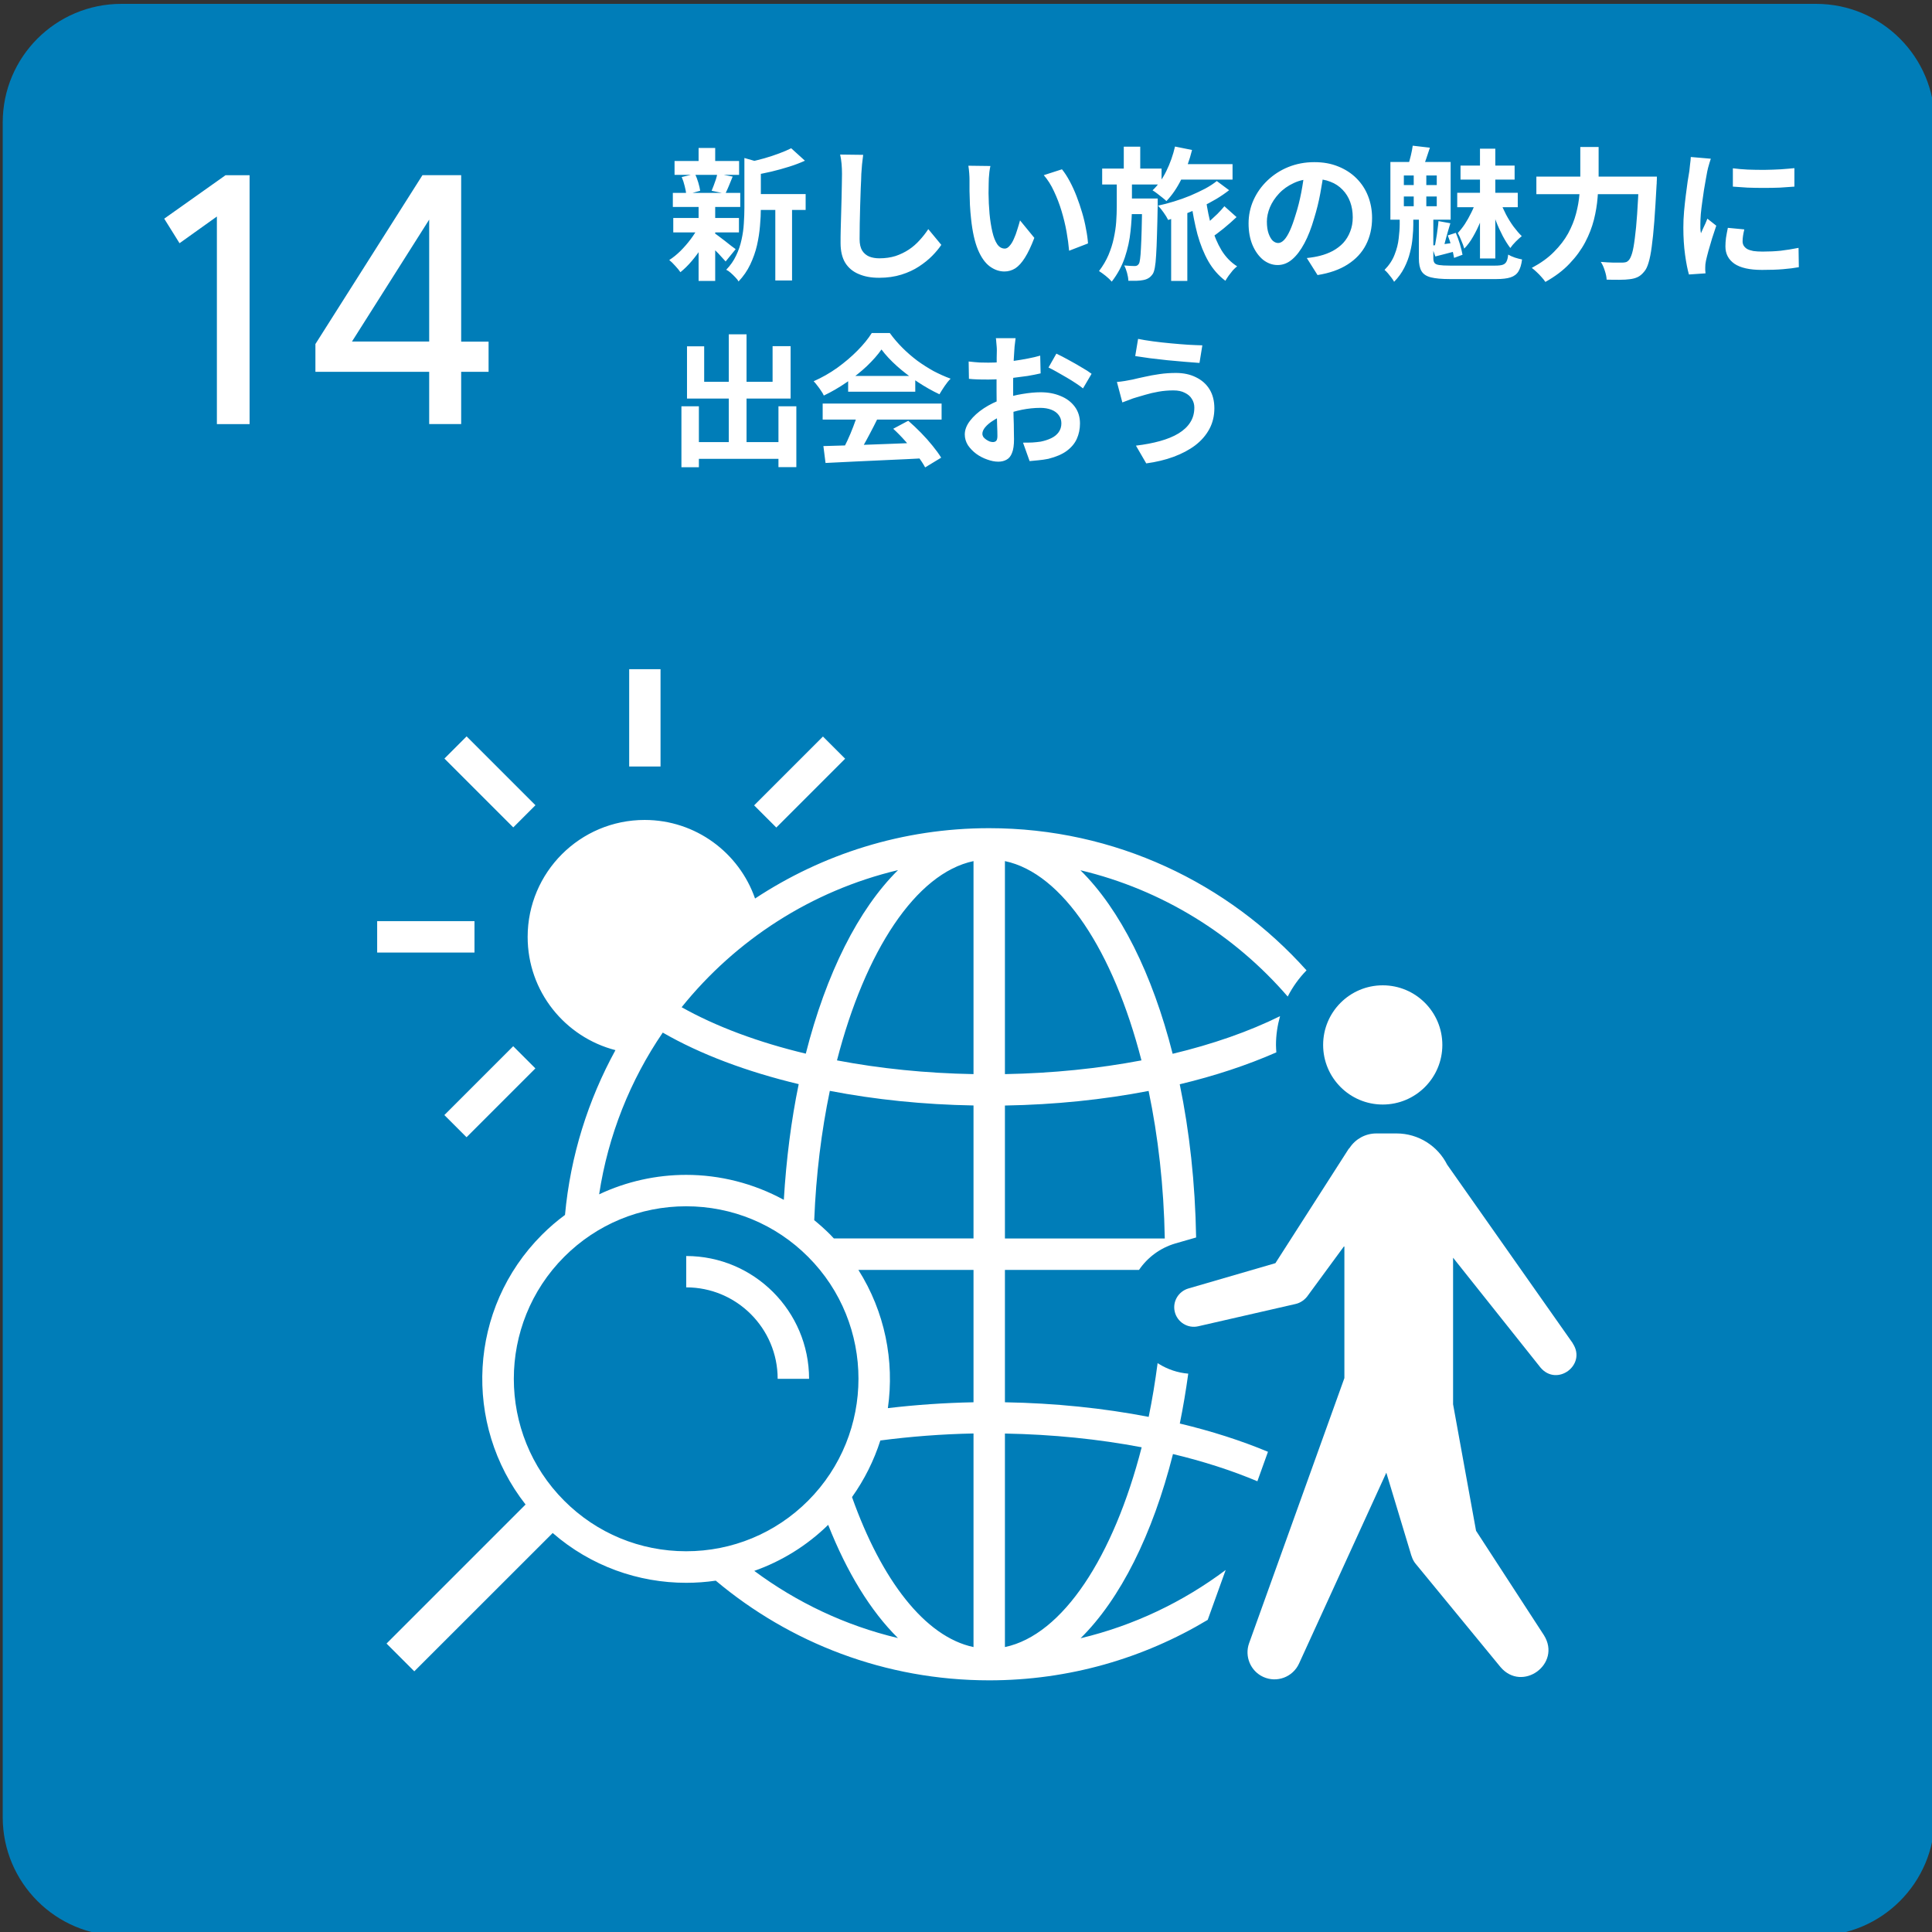
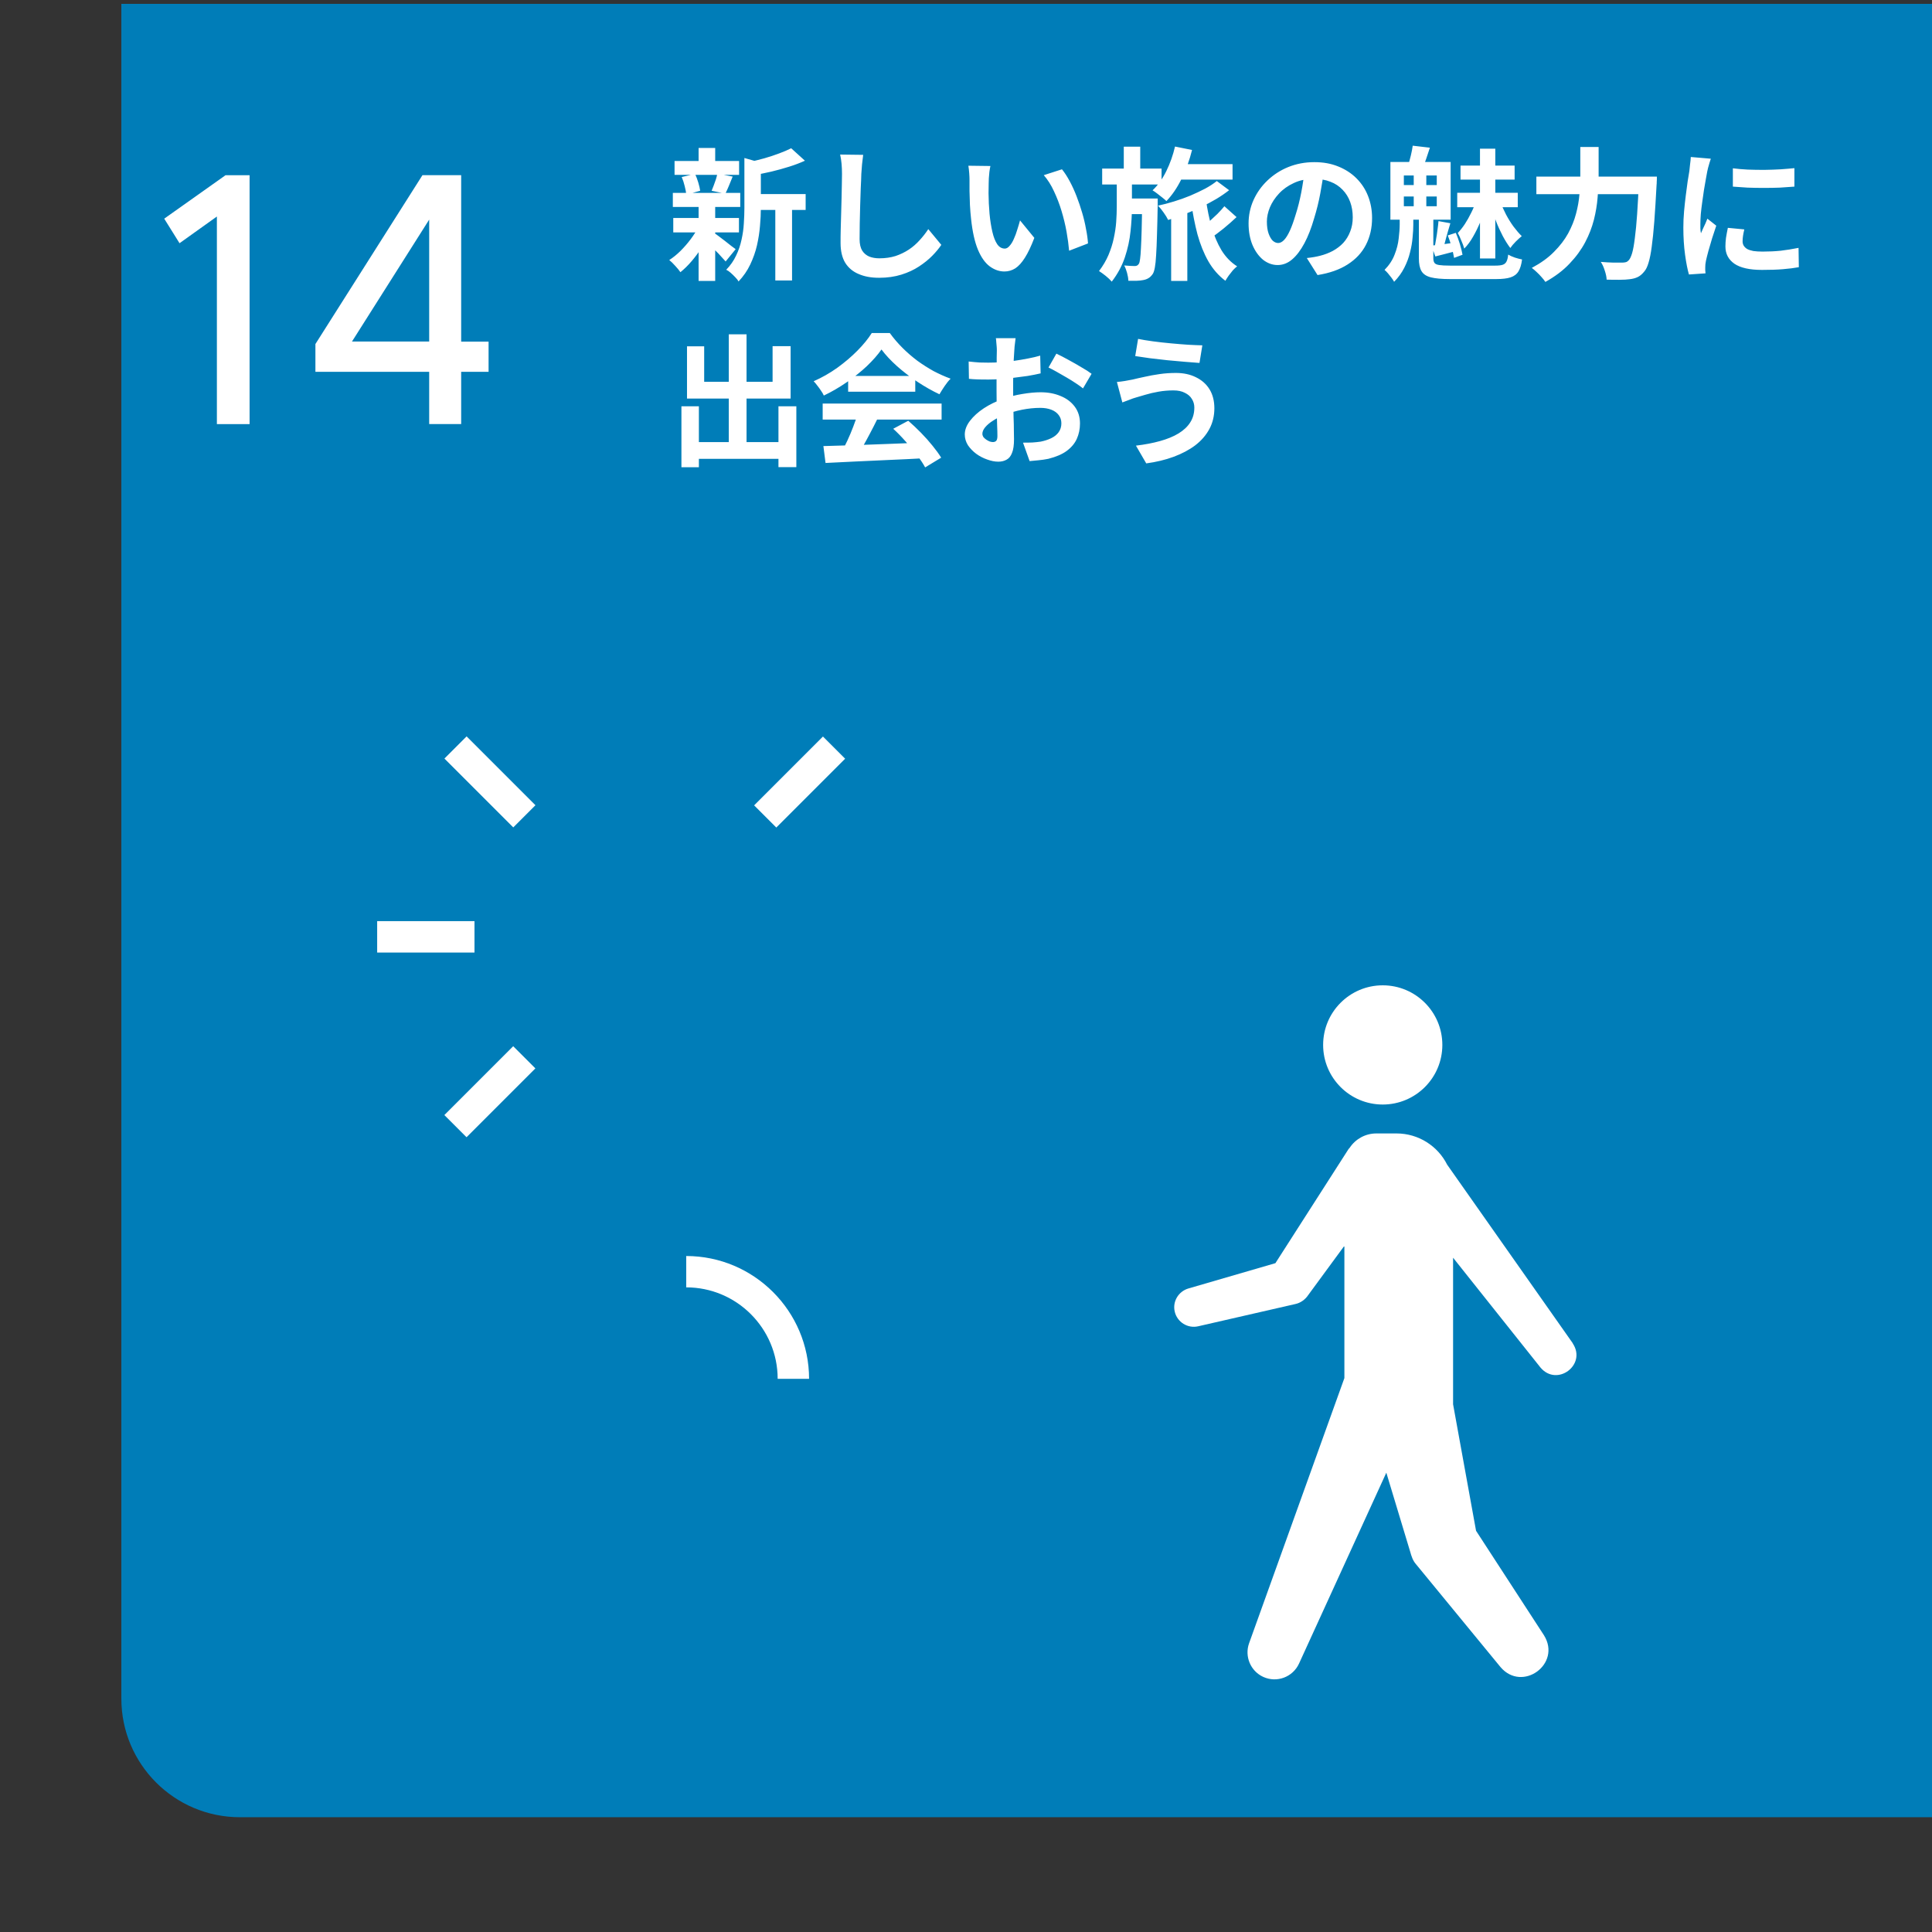
<svg xmlns="http://www.w3.org/2000/svg" id="_レイヤー_2" width="270" height="270" viewBox="0 0 270 270">
  <rect x="0" y="0" width="270" height="270" fill="#333333" stroke="none" />
  <defs>
    <clipPath id="clippath">
      <rect width="270" height="270" fill="none" />
    </clipPath>
    <clipPath id="clippath-1">
      <rect x=".38" y=".54" width="270" height="270" fill="none" />
    </clipPath>
  </defs>
  <g id="_レイヤー_1-2">
    <g clip-path="url(#clippath)">
      <g clip-path="url(#clippath-1)">
-         <path d="M253.81.54H16.96C7.8.54.38,7.96.38,17.11v236.85c0,9.15,7.42,16.57,16.57,16.57h236.85c9.15,0,16.57-7.42,16.57-16.57V17.11c0-9.15-7.42-16.57-16.57-16.57Z" fill="#007db8" />
+         <path d="M253.81.54H16.96v236.85c0,9.15,7.42,16.57,16.57,16.57h236.85c9.15,0,16.57-7.42,16.57-16.57V17.11c0-9.15-7.42-16.57-16.57-16.57Z" fill="#007db8" />
        <path d="M31.5,24.49h3.38v34.78h-4.57v-29.01l-5.22,3.73-2.14-3.43,8.55-6.06Z" fill="#fff" />
        <path d="M68.28,47.74v4.22h-3.83v7.3h-4.47v-7.3h-15.9v-3.88l14.96-23.6h5.41v23.26h3.83ZM59.98,30.69l-10.79,17.04h10.79v-17.04Z" fill="#fff" />
        <path d="M113.06,192.69h-4.38c0-7.05-5.73-12.78-12.78-12.78v-4.38c9.47,0,17.17,7.71,17.17,17.17Z" fill="#fff" />
-         <path d="M92.31,93.52h-4.38v13.6h4.38v-13.6Z" fill="#fff" />
        <path d="M65.21,102.91l-3.1,3.1,9.62,9.62,3.1-3.1-9.62-9.62Z" fill="#fff" />
        <path d="M66.31,128.73h-13.6v4.39h13.6v-4.39Z" fill="#fff" />
        <path d="M71.72,146.21l-9.62,9.62,3.1,3.1,9.62-9.62-3.1-3.1Z" fill="#fff" />
        <path d="M115.01,102.93l-9.62,9.62,3.1,3.1,9.62-9.62-3.1-3.1Z" fill="#fff" />
-         <path d="M163.9,203.2c4.27,1.02,8.24,2.3,11.82,3.81l1.48-4.12c-3.76-1.57-7.89-2.89-12.32-3.95.46-2.25.85-4.58,1.18-6.97-1.46-.12-2.87-.59-4.14-1.38-.05-.03-.1-.07-.14-.1-.34,2.58-.75,5.1-1.25,7.52-6.31-1.22-13.1-1.92-20.09-2.04v-18.5h18.74c1.17-1.72,2.93-3.06,5.06-3.69l2.92-.84c-.13-7.62-.93-14.83-2.29-21.41,4.9-1.17,9.45-2.68,13.5-4.46-.02-.34-.05-.68-.05-1.03,0-1.4.21-2.75.57-4.03-4.35,2.15-9.42,3.92-15.01,5.26-2.84-11.19-7.34-20.18-12.89-25.65,11.44,2.72,21.52,9.02,28.97,17.65.69-1.35,1.58-2.59,2.63-3.66-10.91-12.19-26.74-19.87-44.36-19.87-12.08,0-23.31,3.63-32.71,9.83-2.22-6.39-8.29-10.98-15.43-10.98-9.03,0-16.35,7.32-16.35,16.35,0,7.62,5.22,14,12.27,15.82-3.81,6.96-6.29,14.74-7.05,23.03-1.13.83-2.2,1.75-3.22,2.77-10.3,10.3-11.06,26.51-2.29,37.7l-19.43,19.43,3.88,3.88,19.34-19.33c5.34,4.64,11.99,6.96,18.66,6.96,1.38,0,2.76-.1,4.13-.3,10.35,8.69,23.69,13.93,38.22,13.93,11.16,0,21.59-3.09,30.53-8.45l2.51-6.97c-5.95,4.46-12.82,7.76-20.28,9.54,5.56-5.48,10.07-14.5,12.91-25.72v-.02ZM140.44,120.34c8.07,1.69,15.15,12.59,19.08,27.85-5.99,1.14-12.43,1.8-19.08,1.92v-29.77ZM140.44,154.5c6.98-.12,13.77-.82,20.08-2.04,1.33,6.36,2.13,13.33,2.26,20.62h-22.34v-18.57h0ZM125.5,121.6c-5.55,5.48-10.05,14.47-12.89,25.65-6.61-1.58-12.53-3.78-17.35-6.49,7.56-9.4,18.13-16.28,30.24-19.16ZM92.61,144.3c5.27,3.04,11.75,5.47,19.01,7.21-1.04,5.04-1.74,10.47-2.08,16.17-4.24-2.31-8.94-3.49-13.65-3.49-4.15,0-8.32.91-12.16,2.72,1.26-8.28,4.36-15.96,8.89-22.6h-.01ZM95.89,216.79c-6.43,0-12.5-2.51-17.04-7.06-9.39-9.39-9.39-24.68,0-34.09,4.55-4.55,10.61-7.06,17.04-7.06s12.5,2.51,17.04,7.06c9.39,9.39,9.39,24.68,0,34.09-4.55,4.55-10.61,7.06-17.04,7.06ZM105.42,219.53c3.76-1.33,7.29-3.47,10.32-6.43,2.62,6.64,5.94,12.06,9.75,15.82-7.38-1.75-14.17-5-20.07-9.38ZM136.05,230.18c-6.79-1.43-12.87-9.38-16.98-20.96,1.75-2.46,3.07-5.13,3.96-7.91,4.2-.55,8.55-.89,13.02-.98v29.84h0ZM136.05,195.97c-4.09.08-8.08.36-11.97.82.95-6.61-.43-13.49-4.12-19.32h16.09v18.5ZM136.05,173.07h-19.52c-.16-.18-.33-.36-.5-.53-.72-.72-1.47-1.39-2.24-2.02.25-6.37,1.01-12.45,2.18-18.07,6.31,1.22,13.1,1.92,20.08,2.04v18.57ZM136.05,150.11c-6.65-.12-13.1-.78-19.08-1.92,3.93-15.26,11.02-26.15,19.08-27.85v29.77ZM140.44,230.18v-29.84c6.67.12,13.11.78,19.11,1.92-3.93,15.29-11.02,26.22-19.11,27.92Z" fill="#fff" />
        <path d="M193.24,154.36c4.6,0,8.33-3.73,8.33-8.33s-3.73-8.33-8.33-8.33-8.33,3.73-8.33,8.33,3.73,8.33,8.33,8.33Z" fill="#fff" />
        <path d="M219.81,187.74l-17.57-24.98c-1.3-2.59-3.99-4.36-7.08-4.36h-2.81c-1.55,0-2.92.79-3.72,1.99-.06.08-.12.13-.18.21l-10.21,15.93-12.17,3.54c-1.38.41-2.23,1.82-1.9,3.23.34,1.47,1.81,2.39,3.28,2.05l13.58-3.11c.71-.15,1.37-.61,1.8-1.26l5.05-6.88v18.49l-13.32,37.06c-.65,1.82.19,3.88,1.98,4.7,1.9.87,4.13.03,5-1.86l12.2-26.68c1.67,5.52,3.34,11.06,3.34,11.06.17.6.36,1.22.79,1.71l11.83,14.4c3.05,3.58,8.57-.45,6.07-4.45l-9.49-14.6-3.21-17.68v-20.48c5.61,7.05,12.21,15.34,12.21,15.34,2.31,2.76,6.51-.38,4.51-3.37Z" fill="#fff" />
      </g>
      <path d="M105.11,27.12h7.48v2.22h-7.48v-2.22ZM94.27,22.5h9.02v1.94h-9.02v-1.94ZM94.09,30.46h9.18v2.02h-9.18v-2.02ZM94.03,26.96h9.42v1.96h-9.42v-1.96ZM108.35,28.1h2.34v11.1h-2.34v-11.1ZM97.63,20.68h2.32v2.68h-2.32v-2.68ZM97.63,28.8h2.32v10.46h-2.32v-10.46ZM104.03,22.08l2.8.8c-.01.17-.18.29-.5.34v5.88c0,.75-.04,1.57-.12,2.46-.07.88-.21,1.79-.42,2.72-.21.92-.53,1.81-.94,2.68-.41.87-.96,1.66-1.64,2.38-.09-.19-.25-.39-.46-.6-.2-.21-.41-.42-.64-.62-.21-.19-.42-.33-.62-.42.59-.61,1.05-1.27,1.38-1.98.35-.72.6-1.46.76-2.22.17-.76.28-1.51.32-2.26.05-.76.08-1.49.08-2.18v-6.98ZM110.57,20.72l1.92,1.74c-.68.31-1.42.59-2.22.84-.8.25-1.62.48-2.46.68-.83.19-1.63.35-2.4.5-.07-.25-.17-.56-.32-.92-.15-.36-.29-.66-.44-.9.72-.16,1.45-.34,2.18-.54.73-.21,1.42-.44,2.06-.68.65-.24,1.21-.48,1.68-.72ZM99.79,32.56c.15.08.36.23.64.44.29.21.6.45.92.7.32.24.61.47.86.68.27.2.47.35.6.44l-1.4,1.72c-.16-.19-.37-.41-.62-.68-.24-.28-.51-.56-.8-.84-.28-.28-.55-.55-.82-.8-.27-.25-.49-.46-.68-.62l1.3-1.04ZM95.27,24.74l1.86-.44c.17.36.33.77.46,1.22.13.44.22.82.26,1.14l-1.94.54c-.03-.33-.1-.73-.22-1.18-.11-.47-.25-.89-.42-1.28ZM100.25,24.26l2.14.42c-.19.45-.37.89-.54,1.32-.17.41-.33.77-.48,1.06l-1.92-.4c.09-.23.19-.48.3-.76.11-.28.21-.56.3-.84.09-.29.16-.56.2-.8ZM97.65,31.62l1.68.64c-.32.72-.71,1.45-1.16,2.18-.45.72-.95,1.39-1.48,2.02-.53.63-1.07,1.15-1.6,1.58-.17-.25-.41-.55-.72-.88-.31-.35-.59-.62-.84-.82.52-.33,1.04-.75,1.56-1.26.52-.52,1-1.07,1.44-1.66.45-.6.83-1.2,1.12-1.8ZM120.63,21.64c-.05.41-.11.86-.16,1.34-.04.48-.07.92-.1,1.32-.01.55-.04,1.21-.08,2-.03.77-.05,1.59-.08,2.44-.01.85-.03,1.69-.06,2.52-.01.83-.02,1.55-.02,2.16,0,.67.12,1.2.36,1.6.25.39.59.67,1,.84.41.16.88.24,1.4.24.83,0,1.58-.11,2.26-.32.68-.23,1.3-.53,1.86-.9.56-.37,1.06-.81,1.5-1.3.45-.49.86-1.01,1.22-1.56l1.82,2.2c-.32.48-.74.99-1.26,1.52-.52.53-1.14,1.03-1.86,1.5-.71.47-1.53.85-2.46,1.14-.93.29-1.97.44-3.1.44s-2.05-.17-2.86-.52c-.8-.33-1.43-.85-1.88-1.56-.44-.72-.66-1.65-.66-2.78,0-.55,0-1.17.02-1.86.01-.71.03-1.44.06-2.2s.05-1.5.06-2.22c.01-.73.03-1.39.04-1.98.01-.59.02-1.05.02-1.4,0-.48-.02-.95-.06-1.4-.04-.47-.11-.9-.2-1.3l3.22.04ZM138.41,23.2c-.05.24-.1.51-.14.82-.03.31-.05.61-.08.9-.01.29-.02.53-.02.72-.01.44-.02.89-.02,1.36.01.47.03.95.04,1.44.03.48.06.96.1,1.44.09.96.23,1.81.4,2.54.17.73.4,1.31.68,1.72.28.4.63.6,1.06.6.23,0,.45-.13.66-.38.23-.25.43-.58.6-.98.19-.41.35-.85.48-1.3.15-.45.27-.88.38-1.28l2,2.44c-.44,1.16-.88,2.09-1.32,2.78-.43.68-.87,1.17-1.34,1.48-.47.29-.97.44-1.52.44-.72,0-1.41-.24-2.06-.72-.64-.48-1.19-1.25-1.64-2.32-.45-1.08-.77-2.51-.96-4.3-.07-.61-.12-1.26-.16-1.94-.03-.68-.05-1.33-.06-1.94v-1.52c0-.28-.01-.61-.04-1-.03-.39-.07-.73-.12-1.04l3.08.04ZM148.41,23.66c.37.45.73,1.01,1.08,1.66.35.65.67,1.35.96,2.1.29.75.55,1.51.78,2.3.23.77.41,1.53.54,2.28.15.73.24,1.41.28,2.02l-2.64,1.02c-.07-.81-.19-1.7-.36-2.66s-.41-1.93-.7-2.9c-.29-.97-.65-1.89-1.06-2.76-.4-.87-.87-1.61-1.42-2.24l2.54-.82ZM164.35,22.94h7.9v2.16h-7.9v-2.16ZM163.67,29.04h2.26v10.22h-2.26v-10.22ZM164.21,20.48l2.38.48c-.35,1.41-.83,2.75-1.46,4.02-.61,1.25-1.32,2.29-2.12,3.12-.13-.13-.32-.29-.56-.48-.24-.2-.49-.39-.74-.58-.24-.19-.45-.33-.64-.44.75-.71,1.39-1.6,1.92-2.68.53-1.08.94-2.23,1.22-3.44ZM168.53,27.88c.19,1.36.45,2.65.8,3.86.35,1.21.81,2.29,1.38,3.24.59.95,1.31,1.69,2.18,2.24-.19.15-.39.33-.6.56-.2.24-.39.49-.58.74-.19.27-.34.51-.46.72-.96-.72-1.75-1.63-2.38-2.72-.63-1.11-1.13-2.36-1.52-3.76-.37-1.41-.67-2.94-.9-4.58l2.08-.3ZM171.11,28.82l1.7,1.52c-.56.53-1.17,1.07-1.82,1.6-.65.52-1.25.97-1.78,1.34l-1.38-1.36c.35-.27.72-.57,1.12-.92.4-.36.79-.73,1.18-1.1.39-.39.71-.75.98-1.08ZM154.03,23.56h8.3v2.22h-8.3v-2.22ZM157.13,27.74h3.26v2.18h-3.26v-2.18ZM157.05,20.5h2.3v3.76h-2.3v-3.76ZM159.61,27.74h2.18v.94c-.03,1.63-.06,3.01-.1,4.16-.03,1.13-.07,2.07-.12,2.82-.04.73-.1,1.31-.18,1.74-.08.43-.18.73-.3.9-.2.28-.4.47-.6.58-.2.12-.44.21-.72.26-.25.05-.56.09-.92.1-.36.01-.75.01-1.16,0-.01-.33-.07-.7-.18-1.1-.11-.4-.24-.75-.4-1.04.32.03.61.05.86.06.25.01.45.02.6.02.13,0,.24-.02.32-.06.09-.04.18-.12.26-.24.08-.12.14-.35.18-.7.05-.35.09-.85.12-1.52.04-.67.07-1.53.1-2.58.03-1.07.05-2.37.06-3.9v-.44ZM156.07,24.96h2.12v3.94c0,1.09-.07,2.24-.2,3.44-.12,1.2-.38,2.4-.78,3.6-.4,1.2-1.01,2.34-1.84,3.42-.21-.25-.49-.52-.84-.8-.33-.27-.65-.49-.94-.68.55-.72.99-1.47,1.32-2.24.33-.79.58-1.57.74-2.34.17-.79.29-1.55.34-2.3.05-.75.08-1.45.08-2.12v-3.92ZM170.05,25.3l1.72,1.28c-.51.4-1.1.81-1.78,1.22-.68.4-1.41.79-2.18,1.16-.76.36-1.53.69-2.32,1-.79.31-1.53.57-2.24.78-.15-.31-.35-.65-.62-1.02-.27-.39-.53-.71-.8-.98.71-.15,1.45-.34,2.22-.58.79-.24,1.55-.51,2.3-.82.75-.32,1.44-.65,2.08-.98.64-.35,1.18-.7,1.62-1.06ZM185.03,23.8c-.13,1.01-.31,2.09-.52,3.24-.21,1.15-.5,2.31-.86,3.48-.39,1.35-.84,2.51-1.36,3.48-.52.97-1.09,1.73-1.72,2.26-.61.52-1.29.78-2.02.78s-1.41-.25-2.04-.74c-.61-.51-1.11-1.2-1.48-2.08-.36-.88-.54-1.88-.54-3s.23-2.25.7-3.28c.47-1.03,1.11-1.93,1.94-2.72.84-.8,1.81-1.43,2.92-1.88,1.12-.45,2.33-.68,3.62-.68s2.35.2,3.34.6c1,.4,1.85.95,2.56,1.66.71.71,1.25,1.53,1.62,2.48.37.95.56,1.97.56,3.06,0,1.4-.29,2.65-.86,3.76-.57,1.11-1.43,2.02-2.56,2.74-1.12.72-2.52,1.21-4.2,1.48l-1.5-2.38c.39-.04.73-.09,1.02-.14.29-.05.57-.11.84-.18.64-.16,1.23-.39,1.78-.68.56-.31,1.05-.68,1.46-1.12.41-.45.73-.98.96-1.58.24-.6.36-1.26.36-1.98,0-.79-.12-1.51-.36-2.16-.24-.65-.59-1.22-1.06-1.7-.47-.49-1.03-.87-1.7-1.12-.67-.27-1.43-.4-2.3-.4-1.07,0-2.01.19-2.82.58-.81.37-1.5.86-2.06,1.46-.56.6-.99,1.25-1.28,1.94-.28.69-.42,1.35-.42,1.98,0,.67.08,1.23.24,1.68.16.44.35.77.58,1,.24.21.49.32.76.32s.55-.14.82-.42c.28-.29.55-.73.82-1.32.27-.59.53-1.33.8-2.22.31-.96.57-1.99.78-3.08.21-1.09.37-2.16.46-3.2l2.72.08ZM206.83,20.78h2.14v15.34h-2.14v-15.34ZM204.11,23.14h7.56v1.96h-7.56v-1.96ZM203.65,26.94h8.46v2.02h-8.46v-2.02ZM206.23,28.22l1.44.62c-.21.67-.47,1.38-.78,2.14-.31.75-.65,1.45-1.04,2.12-.37.65-.78,1.2-1.22,1.64-.08-.31-.21-.67-.4-1.1-.17-.43-.34-.79-.5-1.08.33-.35.66-.76.98-1.24.32-.49.61-1.01.88-1.56.28-.55.49-1.06.64-1.54ZM209.67,28.22c.23.57.49,1.16.8,1.76.32.6.67,1.17,1.06,1.7.39.52.77.96,1.14,1.32-.24.19-.52.44-.84.76-.32.32-.57.62-.76.9-.35-.45-.7-1.01-1.06-1.68-.35-.67-.67-1.37-.96-2.12-.28-.75-.52-1.48-.72-2.2l1.34-.44ZM198.29,29.82h2.02v6.26c0,.28.05.5.16.66.11.15.33.25.66.3.33.05.83.08,1.5.08h6.34c.47,0,.81-.04,1.04-.12.24-.08.41-.23.52-.44.12-.23.2-.55.24-.98.25.15.57.29.94.42.39.12.72.21,1,.26-.09.72-.26,1.27-.5,1.66-.24.4-.61.68-1.1.84-.48.16-1.15.24-2,.24h-6.48c-1.15,0-2.03-.08-2.66-.24s-1.07-.45-1.32-.88c-.24-.41-.36-1.01-.36-1.78v-6.28ZM196.19,27.46v1.36h4.6v-1.36h-4.6ZM196.19,24.52v1.34h4.6v-1.34h-4.6ZM194.31,22.64h8.42v8.06h-8.42v-8.06ZM197.57,23.56h1.76v6.1h-1.76v-6.1ZM202.33,32.9l1.12-.36c.21.49.41,1.03.58,1.6.17.57.29,1.06.36,1.46l-1.18.44c-.07-.41-.18-.91-.34-1.5-.16-.6-.34-1.15-.54-1.64ZM197.43,20.36l2.4.28c-.17.52-.34,1.02-.5,1.5-.16.47-.31.87-.46,1.22l-2.06-.32c.12-.39.24-.83.36-1.32.12-.51.21-.96.26-1.36ZM201.03,30.9l1.66.3c-.2.64-.39,1.31-.58,2-.17.69-.34,1.27-.5,1.74l-1.14-.32c.08-.35.15-.74.22-1.18.08-.44.15-.88.2-1.32.07-.45.11-.86.14-1.22ZM200.05,34.32c.48-.04,1-.1,1.56-.18.56-.08,1.17-.16,1.82-.24l.08,1.18c-.53.13-1.04.27-1.52.4-.47.12-.93.24-1.4.36l-.54-1.52ZM195.61,30.32h1.9v1.1c0,.51-.03,1.09-.1,1.76-.05.67-.17,1.37-.36,2.1-.17.72-.44,1.43-.8,2.14-.36.71-.83,1.36-1.42,1.96-.09-.17-.22-.37-.38-.58-.15-.2-.31-.4-.48-.6-.17-.2-.33-.36-.48-.48.64-.65,1.11-1.36,1.4-2.12.31-.77.5-1.53.58-2.28.09-.75.14-1.41.14-1.98v-1.02ZM214.71,24.68h15.34v2.46h-15.34v-2.46ZM229.05,24.68h2.5v.22c0,.15,0,.31-.02.5,0,.17,0,.31-.02.42-.11,2-.21,3.71-.32,5.14-.11,1.41-.23,2.59-.36,3.52-.12.93-.27,1.67-.44,2.22-.16.55-.35.95-.58,1.22-.31.39-.62.65-.94.8-.31.15-.68.25-1.12.3-.36.05-.83.08-1.42.08s-1.19,0-1.8-.02c-.01-.36-.1-.78-.26-1.26-.15-.48-.33-.89-.56-1.22.64.05,1.23.09,1.76.1h1.22c.2,0,.37-.02.52-.06.15-.04.28-.13.4-.26.17-.17.33-.51.48-1,.15-.51.27-1.21.38-2.1.12-.89.23-2.01.32-3.34.09-1.35.18-2.94.26-4.78v-.48ZM220.85,20.54h2.56v4.14c0,.91-.05,1.87-.14,2.9-.08,1.03-.25,2.07-.52,3.14-.27,1.05-.67,2.1-1.22,3.14-.55,1.04-1.27,2.03-2.18,2.98-.89.95-2.02,1.8-3.38,2.56-.13-.2-.31-.43-.54-.68-.21-.25-.45-.49-.7-.72-.24-.23-.46-.41-.66-.56,1.25-.67,2.29-1.41,3.1-2.24.83-.83,1.49-1.69,1.98-2.58.49-.91.86-1.82,1.1-2.74.25-.93.41-1.84.48-2.72.08-.89.12-1.72.12-2.48v-4.14ZM242.17,23.52c.61.08,1.3.14,2.06.18.77.03,1.55.04,2.34.04.8-.01,1.57-.04,2.3-.08.73-.05,1.37-.11,1.9-.16v2.58c-.61.05-1.29.1-2.02.14-.73.03-1.49.04-2.26.04s-1.53-.01-2.28-.04c-.73-.04-1.41-.09-2.04-.14v-2.56ZM243.77,32.06c-.08.33-.14.63-.18.9-.04.25-.06.51-.06.78,0,.21.05.41.16.6.11.17.27.33.48.46.23.12.51.21.86.28.36.05.79.08,1.3.08.89,0,1.73-.04,2.52-.12.79-.09,1.62-.23,2.5-.4l.04,2.7c-.64.12-1.38.21-2.22.28-.83.07-1.81.1-2.94.1-1.72,0-3-.29-3.84-.86-.84-.59-1.26-1.39-1.26-2.42,0-.39.03-.79.08-1.2.07-.43.15-.89.26-1.4l2.3.22ZM239.09,22.18c-.05.13-.11.32-.18.56s-.13.47-.2.7c-.05.23-.09.4-.12.52-.04.28-.11.65-.2,1.1-.08.44-.17.94-.26,1.5-.08.55-.16,1.11-.24,1.68-.08.57-.15,1.13-.2,1.66-.04.53-.06,1-.06,1.4v.64c.01.24.04.46.08.66.09-.23.19-.45.3-.68.11-.23.21-.45.32-.68.11-.24.2-.47.28-.68l1.24.98c-.19.55-.38,1.13-.58,1.76-.19.63-.36,1.22-.52,1.78-.15.55-.26,1-.34,1.36-.03.15-.05.31-.08.5-.01.19-.02.33-.02.44v.38c.01.16.03.31.04.44l-2.32.16c-.2-.69-.38-1.61-.54-2.76-.16-1.16-.24-2.42-.24-3.78,0-.75.03-1.51.1-2.28.07-.77.15-1.51.24-2.22.09-.72.18-1.37.26-1.96.09-.59.17-1.07.24-1.46.03-.28.06-.59.1-.94.05-.36.09-.7.1-1.02l2.8.24ZM96.41,61.78h13.66v2.34h-13.66v-2.34ZM101.85,46.72h2.48v16.5h-2.48v-16.5ZM95.23,56.78h2.44v8.52h-2.44v-8.52ZM108.79,56.78h2.5v8.5h-2.5v-8.5ZM96.01,48.4h2.4v4.96h9.56v-4.98h2.52v7.32h-14.48v-7.3ZM115.07,62.34c1.19-.04,2.56-.08,4.12-.12,1.57-.05,3.22-.11,4.94-.18,1.73-.07,3.44-.13,5.12-.2l-.08,2.2c-1.63.09-3.28.17-4.96.24-1.67.08-3.25.15-4.76.22-1.51.08-2.87.15-4.08.2l-.3-2.36ZM114.97,56.4h16.62v2.24h-16.62v-2.24ZM118.53,52.54h9.38v2.2h-9.38v-2.2ZM119.85,57.86l2.74.74c-.31.63-.63,1.27-.98,1.92-.33.64-.67,1.25-1,1.84-.32.59-.63,1.11-.92,1.56l-2.1-.7c.27-.49.55-1.05.84-1.66.29-.63.56-1.26.8-1.9.25-.65.46-1.25.62-1.8ZM124.83,59.92l2.1-1.12c.6.52,1.19,1.08,1.78,1.68.59.6,1.13,1.21,1.62,1.82.49.6.89,1.15,1.2,1.66l-2.24,1.36c-.27-.51-.65-1.08-1.14-1.72-.48-.63-1.01-1.27-1.6-1.92-.57-.65-1.15-1.24-1.72-1.76ZM123.19,48.84c-.53.76-1.22,1.54-2.06,2.34-.84.79-1.77,1.53-2.8,2.24-1.03.71-2.09,1.33-3.2,1.86-.08-.2-.21-.42-.38-.66-.16-.25-.33-.49-.52-.72-.17-.24-.35-.45-.52-.62,1.15-.51,2.25-1.13,3.3-1.88,1.05-.76,1.99-1.56,2.82-2.4.84-.85,1.51-1.67,2-2.46h2.52c.53.73,1.13,1.43,1.78,2.08.65.65,1.35,1.25,2.08,1.8.73.53,1.49,1.01,2.26,1.44.79.41,1.58.77,2.38,1.06-.29.29-.57.64-.84,1.04-.27.4-.51.78-.72,1.14-1-.47-2.01-1.04-3.04-1.72-1.03-.68-1.99-1.41-2.88-2.2-.88-.79-1.61-1.57-2.18-2.34ZM141.93,47.26c-.01.11-.03.27-.06.5-.03.21-.05.43-.08.66-.01.21-.03.41-.04.58-.03.39-.05.81-.08,1.28-.01.45-.03.93-.04,1.42-.01.48-.03.97-.04,1.46v1.44c0,.55,0,1.15.02,1.82.01.65.03,1.31.04,1.96.03.64.04,1.23.04,1.76.01.53.02.95.02,1.24,0,.83-.09,1.47-.28,1.92-.17.45-.43.77-.76.94-.33.19-.72.28-1.16.28-.48,0-.99-.1-1.54-.3-.55-.19-1.06-.45-1.54-.8-.47-.35-.85-.75-1.16-1.2-.29-.47-.44-.97-.44-1.5,0-.64.24-1.27.72-1.9.49-.64,1.14-1.23,1.94-1.76.81-.53,1.69-.96,2.62-1.28.89-.33,1.81-.57,2.76-.72.95-.16,1.8-.24,2.56-.24,1.03,0,1.95.17,2.78.52.83.33,1.49.83,1.98,1.48.49.65.74,1.44.74,2.36,0,.77-.15,1.49-.44,2.14-.29.65-.77,1.22-1.42,1.7-.64.47-1.49.83-2.56,1.1-.45.09-.91.16-1.36.2-.44.05-.86.09-1.26.12l-.92-2.58c.45,0,.89,0,1.3-.02.43-.03.81-.07,1.16-.12.55-.11,1.04-.27,1.48-.48.44-.21.79-.49,1.04-.84.25-.35.38-.76.38-1.24,0-.45-.13-.84-.38-1.16-.24-.32-.58-.57-1.02-.74-.44-.17-.95-.26-1.54-.26-.84,0-1.69.09-2.56.26-.85.17-1.67.41-2.46.72-.59.23-1.11.49-1.58.8-.47.29-.83.6-1.1.92s-.4.63-.4.92c0,.16.05.31.14.46.11.13.24.25.4.36.16.11.32.19.48.26.17.05.32.08.44.08.19,0,.34-.05.46-.16.12-.12.18-.35.18-.68,0-.36-.01-.87-.04-1.54-.01-.68-.03-1.43-.06-2.26-.01-.83-.02-1.65-.02-2.46v-1.7c.01-.57.02-1.12.02-1.64v-1.38c.01-.4.02-.71.02-.94,0-.15,0-.33-.02-.56-.01-.23-.03-.45-.06-.68-.01-.24-.03-.41-.06-.52h2.76ZM147.63,49.42c.51.24,1.07.53,1.7.88.64.35,1.25.69,1.82,1.04.59.33,1.05.63,1.4.9l-1.2,2.04c-.25-.21-.59-.45-1-.72-.4-.27-.84-.54-1.32-.82-.47-.28-.92-.54-1.36-.78-.44-.25-.82-.45-1.14-.6l1.1-1.94ZM135.37,50.52c.59.07,1.1.11,1.54.14.45.01.86.02,1.22.02.52,0,1.09-.02,1.72-.06.63-.05,1.27-.12,1.92-.2.65-.09,1.29-.2,1.9-.32.63-.12,1.19-.25,1.7-.4l.06,2.48c-.56.13-1.17.25-1.82.36-.65.09-1.31.18-1.98.26-.65.08-1.28.14-1.88.18-.59.04-1.1.06-1.54.06-.67,0-1.21,0-1.64-.02-.43-.01-.81-.04-1.16-.08l-.04-2.42ZM166.91,56.96c0-.44-.11-.84-.34-1.2-.21-.36-.54-.65-.98-.86-.43-.23-.96-.34-1.6-.34-.72,0-1.42.06-2.1.18-.67.12-1.27.26-1.8.42-.52.15-.95.27-1.3.38-.29.08-.62.19-.98.34-.35.13-.67.25-.96.36l-.76-2.86c.35-.03.72-.07,1.12-.14.4-.07.76-.13,1.08-.2.49-.12,1.05-.25,1.68-.38.64-.15,1.33-.27,2.08-.38.75-.11,1.51-.16,2.28-.16,1.07,0,2,.2,2.8.6.81.39,1.45.95,1.9,1.68.45.73.68,1.62.68,2.66s-.23,2.03-.7,2.9c-.47.87-1.13,1.63-1.98,2.28-.85.64-1.86,1.17-3.02,1.6-1.16.43-2.43.73-3.82.92l-1.44-2.48c1.24-.15,2.36-.36,3.36-.64,1.01-.28,1.87-.63,2.58-1.06.72-.44,1.27-.95,1.64-1.54.39-.6.58-1.29.58-2.08ZM159.05,47.36c.57.12,1.26.23,2.06.34.81.11,1.65.2,2.5.28.87.08,1.69.15,2.46.2.79.04,1.44.07,1.96.08l-.4,2.46c-.59-.04-1.27-.09-2.06-.16-.79-.07-1.6-.14-2.44-.22-.84-.09-1.65-.19-2.44-.28-.77-.11-1.45-.21-2.04-.3l.4-2.4Z" fill="#fff" />
    </g>
  </g>
</svg>